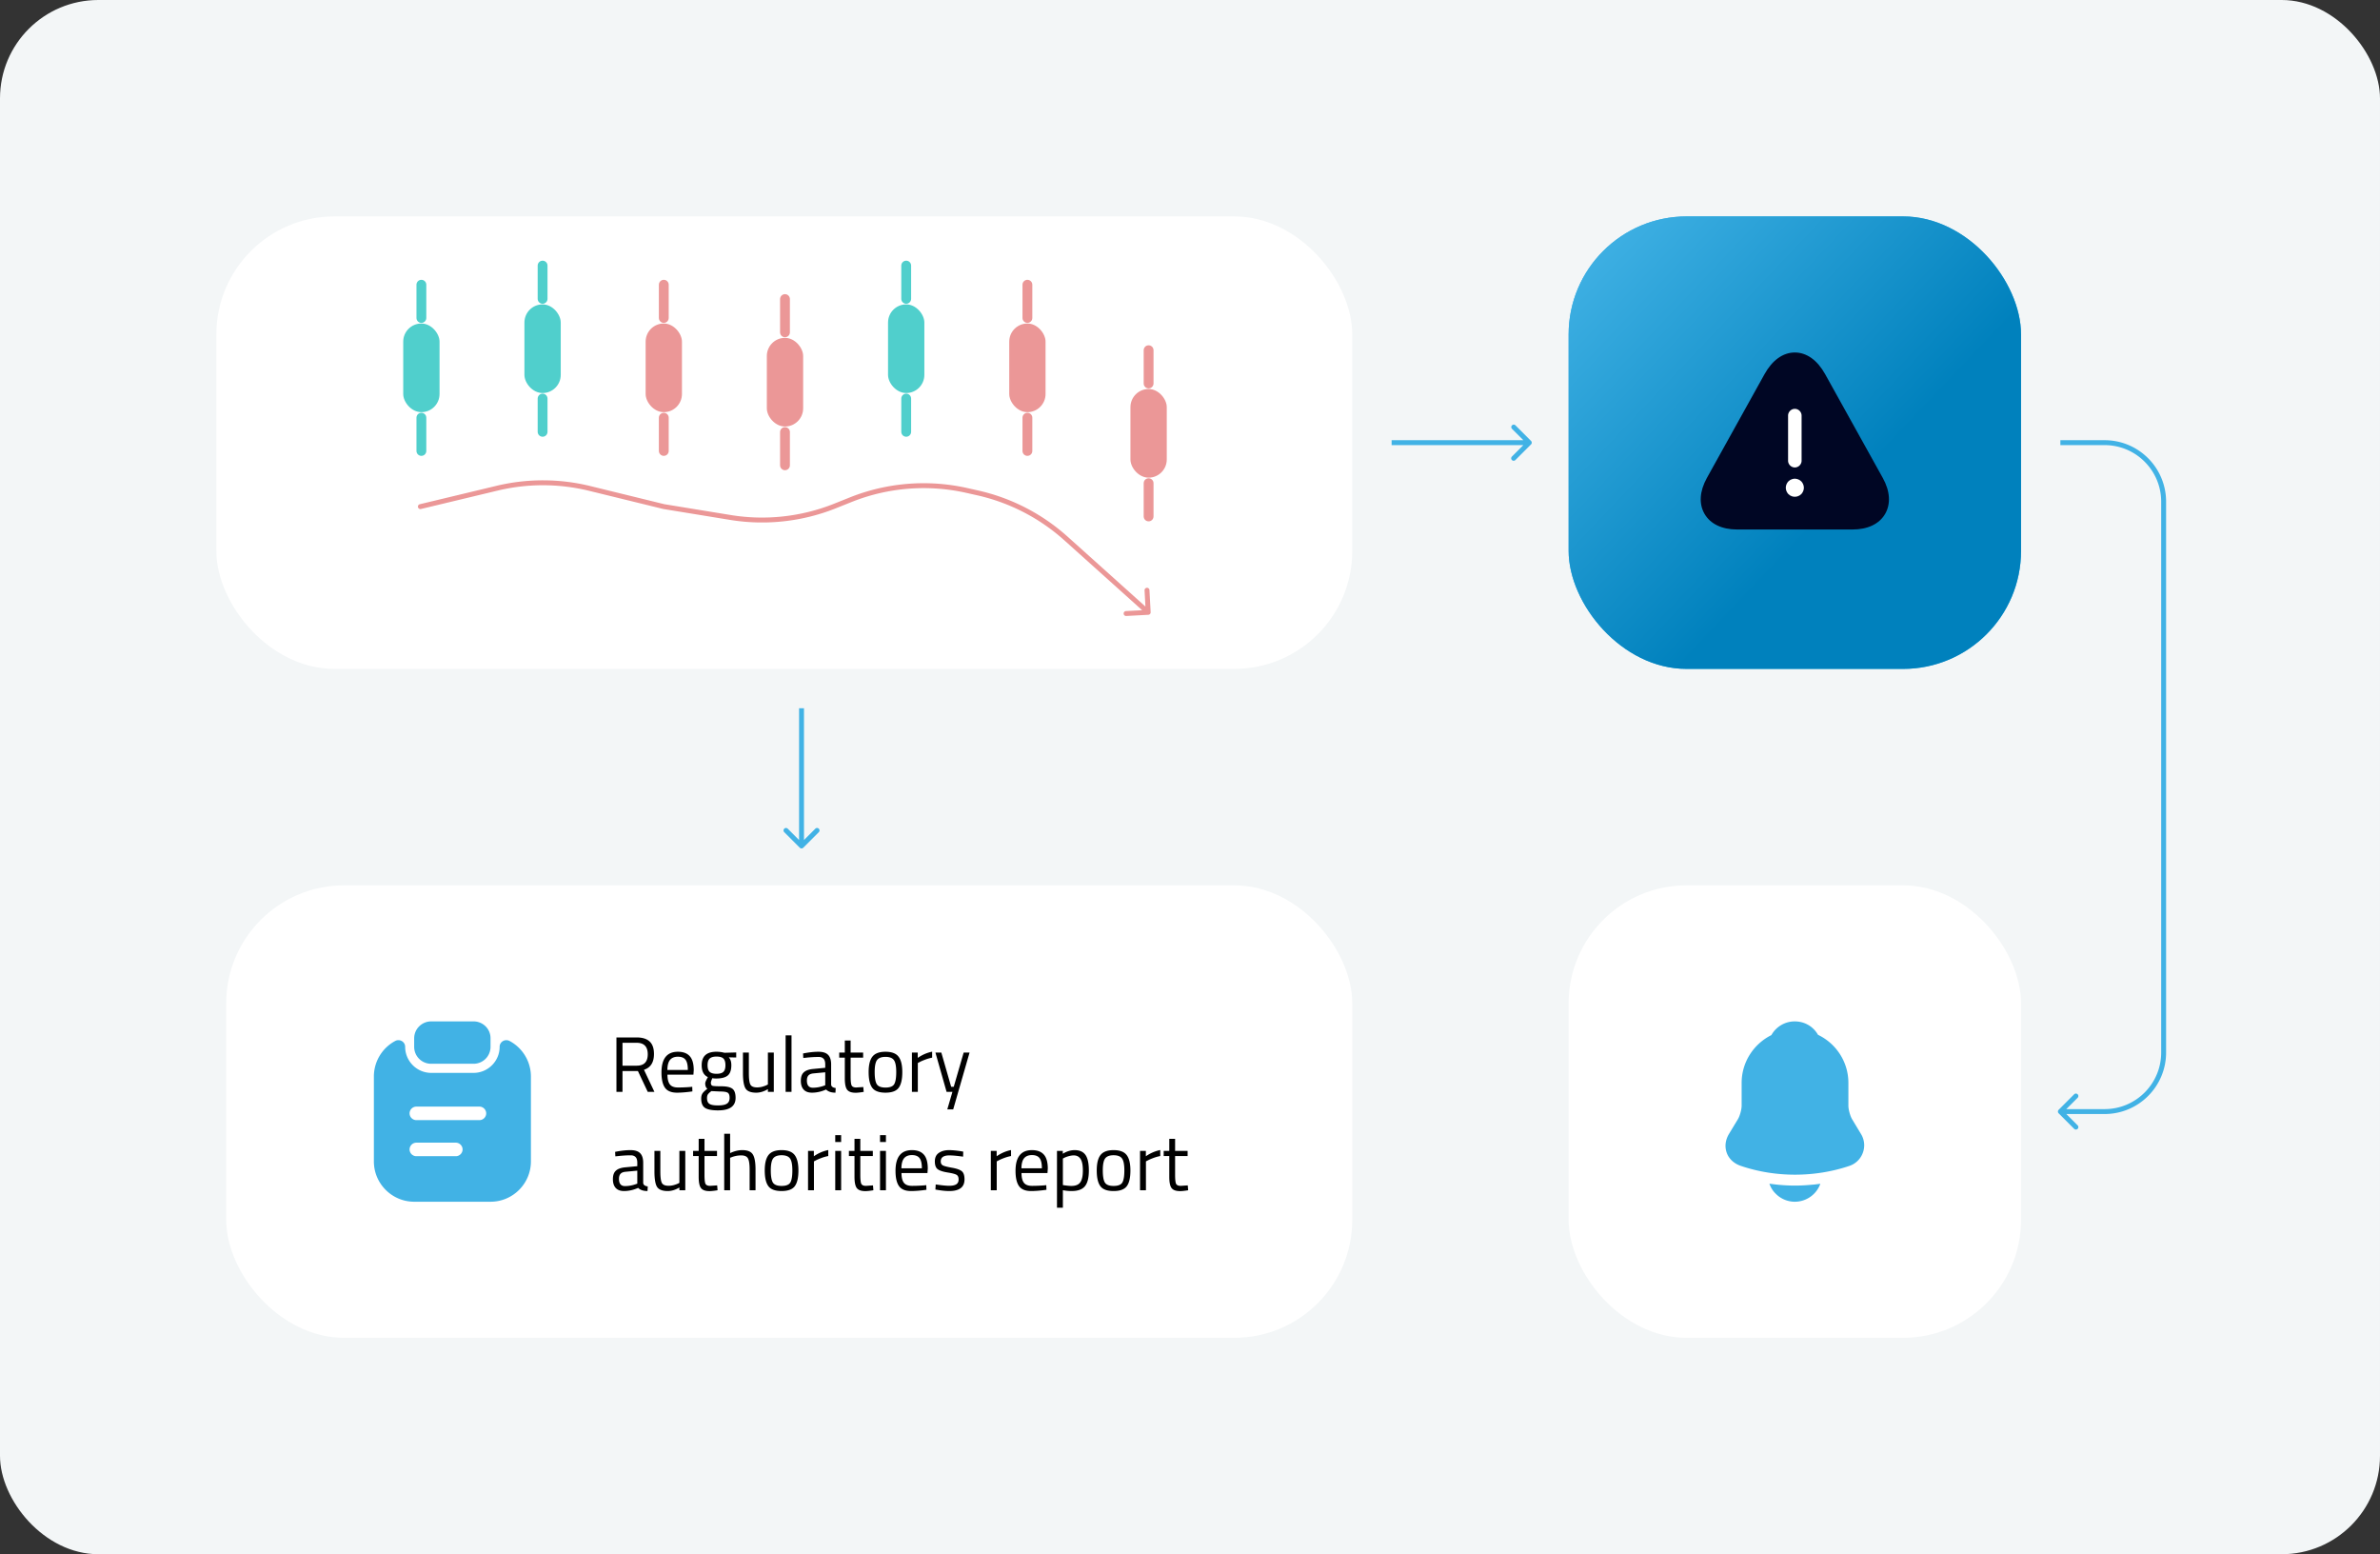
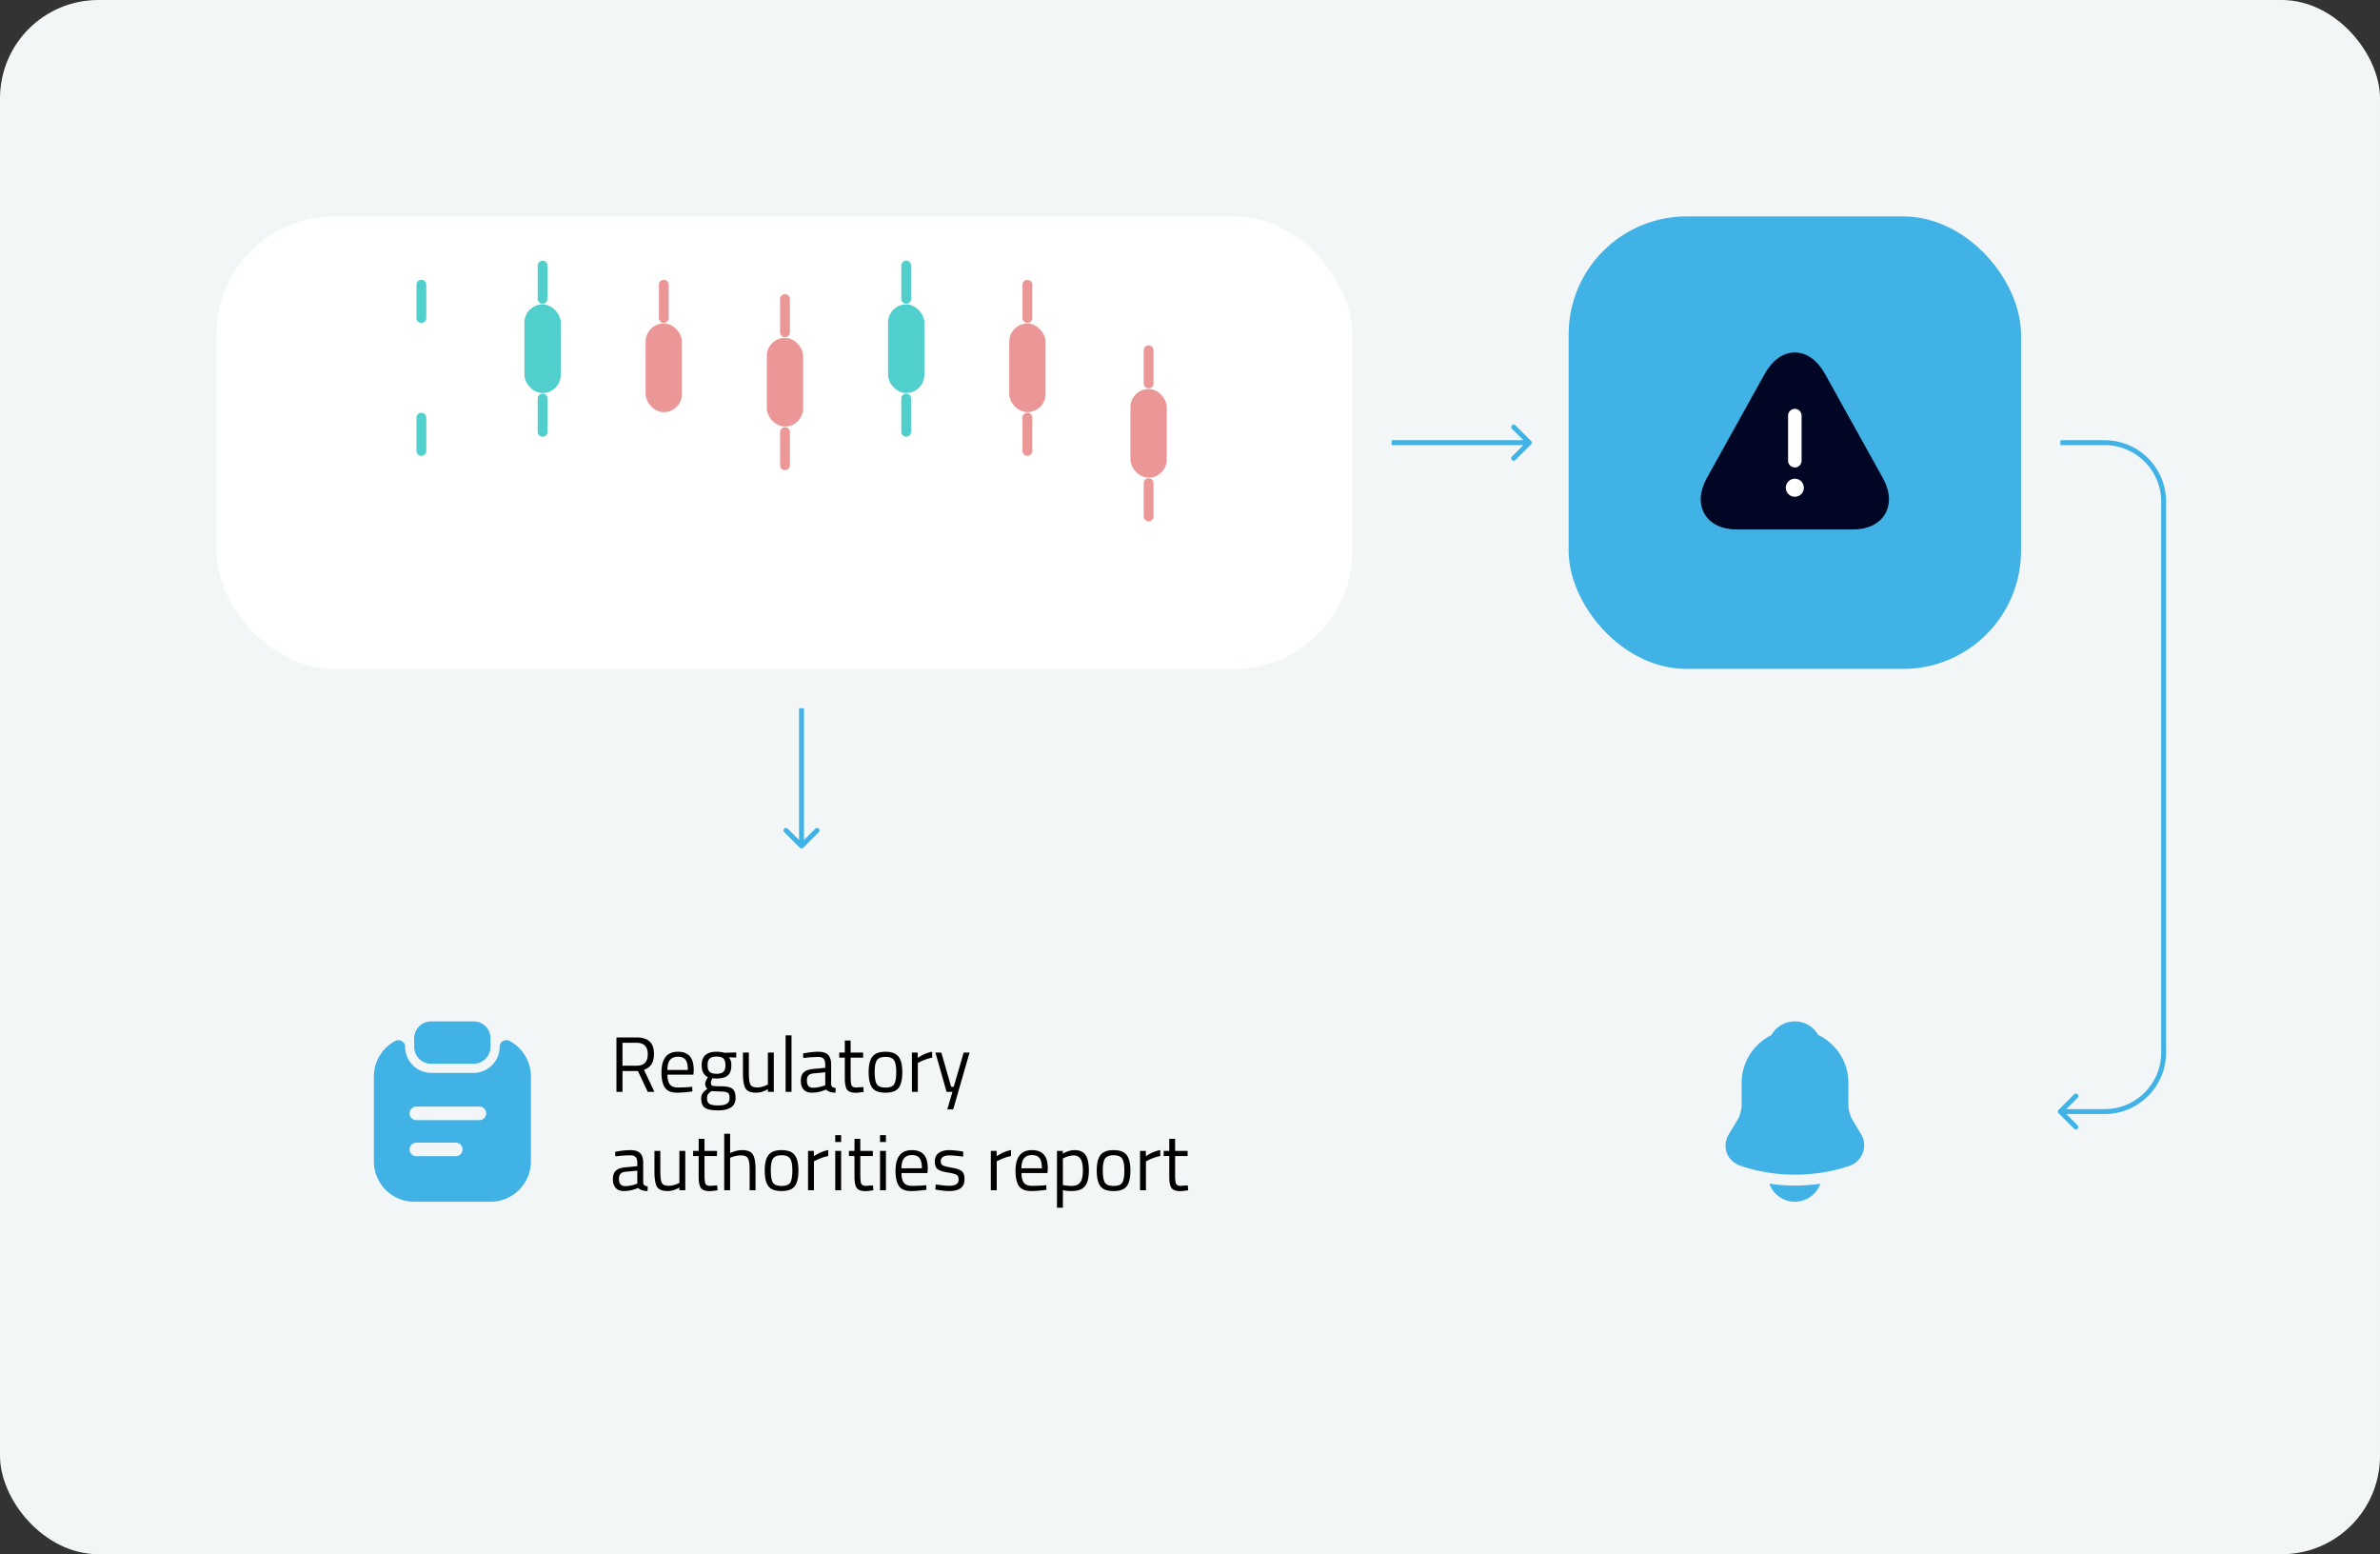
<svg xmlns="http://www.w3.org/2000/svg" width="484" height="316" viewBox="0 0 484 316" fill="none">
  <rect x="0" y="0" width="484" height="316" fill="#333333" stroke="none" />
  <g clip-path="url(#clip0_2710_2527)">
    <rect width="484" height="316" rx="20" fill="#F3F6F7" />
    <path d="M418.646 226.354a.502.502 0 0 1 0-.708l3.182-3.182a.502.502 0 0 1 .708.708L419.707 226l2.829 2.828a.502.502 0 0 1-.708.708l-3.182-3.182ZM440.5 102v112h-1V102h1ZM428 226.5h-9v-1h9v1Zm0-136h-9v-1h9v1ZM440.5 214c0 6.904-5.596 12.5-12.5 12.5v-1c6.351 0 11.5-5.149 11.5-11.5h1Zm-1-112c0-6.351-5.149-11.5-11.5-11.5v-1c6.904 0 12.5 5.596 12.5 12.5h-1ZM311.354 90.354a.5.5 0 0 0 0-.708l-3.182-3.181a.501.501 0 0 0-.708.707L310.293 90l-2.829 2.828a.5.5 0 0 0 .708.707l3.182-3.181ZM283 90.5h28v-1h-28v1ZM163.354 172.354a.502.502 0 0 1-.708 0l-3.182-3.182a.502.502 0 0 1 .708-.708l2.828 2.829 2.828-2.829a.502.502 0 0 1 .708.708l-3.182 3.182ZM163.5 144v28h-1v-28h1Z" fill="#41B2E5" />
    <rect x="319" y="44" width="92" height="92" rx="24" fill="#41B2E5" />
-     <rect x="319" y="44" width="92" height="92" rx="24" fill="url(#paint0_linear_2710_2527)" />
    <path d="m382.894 97.187-11.734-21.12c-1.576-2.842-3.758-4.4-6.16-4.4-2.401 0-4.583 1.558-6.16 4.4l-11.733 21.12c-1.485 2.695-1.65 5.28-.458 7.315 1.191 2.035 3.538 3.153 6.618 3.153h23.467c3.08 0 5.426-1.118 6.618-3.153 1.192-2.035 1.027-4.639-.458-7.315Z" fill="#000624" />
    <path d="M365 83.125c-.752 0-1.375.623-1.375 1.375v9.167c0 .751.623 1.375 1.375 1.375s1.375-.624 1.375-1.375V84.5c0-.752-.623-1.375-1.375-1.375ZM366.027 100.688l.275-.22c.33-.348.531-.825.531-1.301 0-.477-.201-.954-.531-1.302l-.275-.22a1.39 1.39 0 0 0-.33-.165 1.104 1.104 0 0 0-.349-.11 1.57 1.57 0 0 0-.715 0c-.11.018-.22.055-.33.11a1.39 1.39 0 0 0-.33.165l-.275.22c-.33.348-.531.825-.531 1.302 0 .476.201.953.531 1.301l.275.22c.11.074.22.129.33.165.11.055.22.092.33.11.129.019.257.037.367.037.11 0 .238-.018.348-.037.129-.018.239-.055.349-.11.11-.036.22-.091.33-.165Z" fill="#fff" />
    <rect x="44" y="44" width="231" height="92" rx="24" fill="#fff" />
-     <rect x="82" y="65.775" width="7.386" height="18.024" rx="3.693" fill="#50CFCC" />
    <path d="M85.693 64.649v-6.76M85.693 91.684v-6.758" stroke="#50CFCC" stroke-width="2" stroke-linecap="round" />
    <rect x="106.648" y="61.886" width="7.386" height="18.024" rx="3.693" fill="#50CFCC" />
    <path d="M110.342 60.759V54M110.342 87.795v-6.76" stroke="#50CFCC" stroke-width="2" stroke-linecap="round" />
    <rect x="131.297" y="65.775" width="7.386" height="18.024" rx="3.693" fill="#EB9797" />
-     <path d="M134.99 64.649v-6.76M134.99 91.684v-6.758" stroke="#EB9797" stroke-width="2" stroke-linecap="round" />
+     <path d="M134.99 64.649v-6.76M134.99 91.684" stroke="#EB9797" stroke-width="2" stroke-linecap="round" />
    <rect x="155.944" y="68.693" width="7.386" height="18.024" rx="3.693" fill="#EB9797" />
    <path d="M159.637 67.566v-6.759M159.637 94.602v-6.759" stroke="#EB9797" stroke-width="2" stroke-linecap="round" />
    <rect x="180.593" y="61.886" width="7.386" height="18.024" rx="3.693" fill="#50CFCC" />
    <path d="M184.286 60.759V54M184.286 87.795v-6.76" stroke="#50CFCC" stroke-width="2" stroke-linecap="round" />
    <rect x="205.241" y="65.775" width="7.386" height="18.024" rx="3.693" fill="#EB9797" />
    <path d="M208.934 64.649v-6.76M208.934 91.684v-6.758" stroke="#EB9797" stroke-width="2" stroke-linecap="round" />
    <rect x="229.889" y="79.091" width="7.386" height="18.024" rx="3.693" fill="#EB9797" />
    <path d="M233.582 77.964v-6.759M233.582 105v-6.759" stroke="#EB9797" stroke-width="2" stroke-linecap="round" />
-     <path d="M85.383 102.514a.5.5 0 1 0 .234.972l-.234-.972ZM135 103l-.119.486.019.004.019.003L135 103Zm98.527 21.999a.5.5 0 0 0 .472-.526l-.241-4.493a.5.5 0 0 0-.999.053l.215 3.995-3.994.214a.5.5 0 0 0 .053.999l4.494-.242Zm-16.755-15.52.334-.372-.334.372Zm-131.155-5.993 15.57-3.737-.234-.972-15.57 3.737.234.972Zm34.184-3.694 15.08 3.694.238-.972-15.081-3.693-.237.972Zm15.118 3.701 13.525 2.209.161-.987-13.524-2.208-.162.986Zm35.092-.159 3.159-1.264-.371-.928-3.159 1.264.371.928Zm26.481-3.129 2.207.495.219-.976-2.207-.495-.219.976Zm19.946 9.646 16.728 15.021.668-.744-16.728-15.021-.668.744Zm-17.739-9.151a39.492 39.492 0 0 1 17.739 9.151l.668-.744a40.502 40.502 0 0 0-18.188-9.383l-.219.976Zm-25.529 1.37a39.5 39.5 0 0 1 23.322-1.865l.219-.976a40.498 40.498 0 0 0-23.912 1.913l.371.928Zm-24.726 3.632a40.5 40.5 0 0 0 21.567-2.368l-.371-.928a39.513 39.513 0 0 1-21.035 2.309l-.161.987Zm-47.257-5.953a39.5 39.5 0 0 1 18.614.044l.237-.972a40.5 40.5 0 0 0-19.085-.044l.234.972Z" fill="#EB9797" />
-     <rect x="319" y="180" width="92" height="92" rx="24" fill="#fff" />
    <path d="m378.457 230.565-1.834-3.043c-.385-.679-.733-1.962-.733-2.714v-4.638c0-4.308-2.53-8.03-6.178-9.772-.954-1.686-2.714-2.731-4.73-2.731a5.429 5.429 0 0 0-4.749 2.786c-3.575 1.779-6.05 5.464-6.05 9.717v4.638c0 .752-.348 2.035-.733 2.695l-1.852 3.062c-.733 1.228-.898 2.585-.44 3.832.44 1.228 1.485 2.181 2.842 2.64 3.557 1.21 7.297 1.796 11.037 1.796 3.74 0 7.48-.586 11.036-1.778a4.395 4.395 0 0 0 2.75-2.658 4.356 4.356 0 0 0-.366-3.832ZM370.188 240.685a5.526 5.526 0 0 1-5.188 3.648c-1.448 0-2.878-.586-3.887-1.631-.586-.55-1.026-1.284-1.283-2.035.238.036.477.055.733.091.422.055.862.11 1.302.147 1.045.092 2.108.147 3.172.147 1.045 0 2.09-.055 3.116-.147.385-.037.77-.055 1.137-.11.293-.037.587-.073.898-.11Z" fill="#41B2E5" />
-     <rect x="46" y="180" width="229" height="92" rx="24" fill="#fff" />
    <path d="M96.308 207.667h-8.616c-1.907 0-3.465 1.54-3.465 3.446v1.724a3.443 3.443 0 0 0 3.446 3.446h8.635a3.443 3.443 0 0 0 3.447-3.446v-1.724c.018-1.906-1.54-3.446-3.447-3.446Z" fill="#41B2E5" />
    <path d="M101.607 212.837c0 2.915-2.384 5.298-5.299 5.298h-8.616c-2.915 0-5.299-2.383-5.299-5.298 0-1.027-1.1-1.669-2.016-1.192a8.199 8.199 0 0 0-4.345 7.242v17.251c0 4.51 3.685 8.195 8.195 8.195h15.546c4.51 0 8.195-3.685 8.195-8.195v-17.251a8.199 8.199 0 0 0-4.345-7.242c-.916-.477-2.016.165-2.016 1.192Zm-8.91 22.238h-8.03a1.385 1.385 0 0 1-1.375-1.375c0-.752.623-1.375 1.375-1.375h8.03c.751 0 1.375.623 1.375 1.375s-.624 1.375-1.375 1.375Zm4.803-7.333H84.667a1.385 1.385 0 0 1-1.375-1.375c0-.752.623-1.375 1.375-1.375H97.5c.752 0 1.375.623 1.375 1.375 0 .751-.623 1.375-1.375 1.375Z" fill="#41B2E5" />
    <path d="M126.592 217.76V222h-1.232v-11.072h4.096c1.173 0 2.053.272 2.64.816.597.544.896 1.392.896 2.544 0 1.707-.677 2.779-2.032 3.216l2.128 4.496h-1.36l-2-4.24h-3.136Zm2.88-1.088c1.504 0 2.256-.773 2.256-2.32 0-1.557-.757-2.336-2.272-2.336h-2.864v4.656h2.88Zm10.839 4.336.464-.048.032.944c-1.216.171-2.256.256-3.12.256-1.152 0-1.968-.331-2.448-.992-.48-.672-.72-1.712-.72-3.12 0-2.805 1.114-4.208 3.344-4.208 1.077 0 1.882.304 2.416.912.533.597.8 1.541.8 2.832l-.064.912h-5.28c0 .885.16 1.541.48 1.968.32.427.874.64 1.664.64.8 0 1.61-.032 2.432-.096Zm-.432-3.472c0-.981-.16-1.675-.48-2.08-.31-.405-.822-.608-1.536-.608-.704 0-1.238.213-1.6.64-.352.427-.534 1.109-.544 2.048h4.16Zm6.158 8.224c-1.28 0-2.176-.176-2.688-.528-.501-.341-.752-.971-.752-1.888 0-.437.096-.795.288-1.072.192-.267.517-.571.976-.912-.299-.203-.448-.571-.448-1.104 0-.181.133-.517.4-1.008l.144-.256c-.843-.384-1.264-1.189-1.264-2.416 0-1.824.997-2.736 2.992-2.736.512 0 .987.053 1.424.16l.24.048 2.368-.064v1.024l-1.52-.032c.352.352.528.885.528 1.6 0 1.003-.251 1.707-.752 2.112-.491.395-1.269.592-2.336.592-.288 0-.549-.021-.784-.064-.192.469-.288.773-.288.912 0 .331.101.539.304.624.203.075.816.112 1.84.112s1.76.16 2.208.48c.448.32.672.944.672 1.872 0 1.696-1.184 2.544-3.552 2.544Zm-2.256-2.512c0 .565.155.955.464 1.168.32.224.901.336 1.744.336.853 0 1.461-.117 1.824-.352.373-.235.56-.629.56-1.184 0-.544-.133-.896-.4-1.056-.267-.16-.789-.24-1.568-.24l-1.728-.08c-.352.256-.592.48-.72.672-.117.192-.176.437-.176.736Zm.112-6.672c0 .629.139 1.077.416 1.344.288.267.757.4 1.408.4.651 0 1.115-.133 1.392-.4.277-.267.416-.715.416-1.344 0-.64-.139-1.093-.416-1.36-.277-.267-.741-.4-1.392-.4-.651 0-1.12.139-1.408.416-.277.267-.416.715-.416 1.344ZM156.16 214h1.2v8h-1.2v-.56c-.8.48-1.59.72-2.368.72-1.088 0-1.814-.283-2.176-.848-.352-.565-.528-1.611-.528-3.136V214h1.2v4.16c0 1.163.101 1.941.304 2.336.202.395.661.592 1.376.592a4.18 4.18 0 0 0 1.072-.144c.362-.107.64-.208.832-.304l.288-.144V214Zm3.604 8v-11.488h1.2V222h-1.2Zm9.255-5.584v4.096c.032.395.341.629.928.704l-.048.944c-.843 0-1.478-.213-1.904-.64-.96.427-1.92.64-2.88.64-.736 0-1.296-.208-1.68-.624-.384-.416-.576-1.013-.576-1.792 0-.779.197-1.349.592-1.712.394-.373 1.013-.603 1.856-.688l2.512-.24v-.688c0-.544-.118-.933-.352-1.168-.235-.235-.555-.352-.96-.352-.854 0-1.739.053-2.656.16l-.496.048-.048-.912c1.173-.235 2.213-.352 3.12-.352.906 0 1.562.208 1.968.624.416.416.624 1.067.624 1.952Zm-4.928 3.264c0 .981.405 1.472 1.216 1.472.725 0 1.44-.123 2.144-.368l.368-.128v-2.64l-2.368.224c-.48.043-.827.181-1.04.416-.214.235-.32.576-.32 1.024Zm11.439-4.64h-2.544v3.824c0 .917.064 1.52.192 1.808.139.288.459.432.96.432l1.424-.096.08.992c-.714.117-1.258.176-1.632.176-.832 0-1.408-.203-1.728-.608-.32-.405-.48-1.179-.48-2.32v-4.208h-1.136V214h1.136v-2.448h1.184V214h2.544v1.04Zm1.114 2.944c0-1.461.261-2.517.784-3.168.522-.651 1.402-.976 2.64-.976 1.248 0 2.128.325 2.64.976.522.651.784 1.707.784 3.168s-.246 2.523-.736 3.184c-.491.661-1.387.992-2.688.992-1.302 0-2.198-.331-2.688-.992-.491-.661-.736-1.723-.736-3.184Zm1.232-.016c0 1.163.138 1.979.416 2.448.288.469.88.704 1.776.704.906 0 1.498-.229 1.776-.688.277-.469.416-1.291.416-2.464s-.155-1.979-.464-2.416c-.31-.448-.886-.672-1.728-.672-.832 0-1.408.224-1.728.672-.31.437-.464 1.243-.464 2.416Zm7.573 4.032v-8h1.184v1.088c.928-.64 1.904-1.061 2.928-1.264v1.216a8.866 8.866 0 0 0-1.408.4c-.48.181-.848.341-1.104.48l-.4.208V222h-1.2Zm4.779-8h1.2l2 6.96h.528l2.016-6.96h1.2l-3.328 11.552h-1.2l1.04-3.552H192.5l-2.272-8ZM130.8 236.416v4.096c.032.395.341.629.928.704l-.048.944c-.843 0-1.477-.213-1.904-.64-.96.427-1.92.64-2.88.64-.736 0-1.296-.208-1.68-.624-.384-.416-.576-1.013-.576-1.792 0-.779.197-1.349.592-1.712.395-.373 1.013-.603 1.856-.688l2.512-.24v-.688c0-.544-.117-.933-.352-1.168-.235-.235-.555-.352-.96-.352-.853 0-1.739.053-2.656.16l-.496.048-.048-.912c1.173-.235 2.213-.352 3.12-.352s1.563.208 1.968.624c.416.416.624 1.067.624 1.952Zm-4.928 3.264c0 .981.405 1.472 1.216 1.472.725 0 1.44-.123 2.144-.368l.368-.128v-2.64l-2.368.224c-.48.043-.827.181-1.04.416-.213.235-.32.576-.32 1.024ZM138.16 234h1.2v8h-1.2v-.56c-.8.48-1.59.72-2.368.72-1.088 0-1.814-.283-2.176-.848-.352-.565-.528-1.611-.528-3.136V234h1.2v4.16c0 1.163.101 1.941.304 2.336.202.395.661.592 1.376.592a4.18 4.18 0 0 0 1.072-.144c.362-.107.64-.208.832-.304l.288-.144V234Zm7.652 1.04h-2.544v3.824c0 .917.064 1.52.192 1.808.138.288.458.432.96.432l1.424-.096.08.992c-.715.117-1.259.176-1.632.176-.832 0-1.408-.203-1.728-.608-.32-.405-.48-1.179-.48-2.32v-4.208h-1.136V234h1.136v-2.448h1.184V234h2.544v1.04Zm2.665 6.96h-1.2v-11.488h1.2v3.936c.853-.405 1.675-.608 2.464-.608 1.067 0 1.781.288 2.144.864.373.576.56 1.6.56 3.072V242h-1.2v-4.192c0-1.109-.112-1.867-.336-2.272-.213-.416-.672-.624-1.376-.624-.672 0-1.323.123-1.952.368l-.304.112V242Zm7.042-4.016c0-1.461.261-2.517.784-3.168.522-.651 1.402-.976 2.64-.976 1.248 0 2.128.325 2.64.976.522.651.784 1.707.784 3.168s-.246 2.523-.736 3.184c-.491.661-1.387.992-2.688.992-1.302 0-2.198-.331-2.688-.992-.491-.661-.736-1.723-.736-3.184Zm1.232-.016c0 1.163.138 1.979.416 2.448.288.469.88.704 1.776.704.906 0 1.498-.229 1.776-.688.277-.469.416-1.291.416-2.464s-.155-1.979-.464-2.416c-.31-.448-.886-.672-1.728-.672-.832 0-1.408.224-1.728.672-.31.437-.464 1.243-.464 2.416Zm7.573 4.032v-8h1.184v1.088c.928-.64 1.904-1.061 2.928-1.264v1.216a8.866 8.866 0 0 0-1.408.4c-.48.181-.848.341-1.104.48l-.4.208V242h-1.2Zm5.531 0v-8h1.2v8h-1.2Zm0-9.808V230.8h1.2v1.392h-1.2Zm7.644 2.848h-2.544v3.824c0 .917.064 1.52.192 1.808.139.288.459.432.96.432l1.424-.096.08.992c-.715.117-1.259.176-1.632.176-.832 0-1.408-.203-1.728-.608-.32-.405-.48-1.179-.48-2.32v-4.208h-1.136V234h1.136v-2.448h1.184V234h2.544v1.04Zm1.466 6.96v-8h1.199v8h-1.199Zm0-9.808V230.8h1.199v1.392h-1.199Zm8.94 8.816.464-.048.032.944c-1.216.171-2.256.256-3.12.256-1.152 0-1.968-.331-2.448-.992-.48-.672-.72-1.712-.72-3.12 0-2.805 1.114-4.208 3.344-4.208 1.077 0 1.882.304 2.416.912.533.597.8 1.541.8 2.832l-.064.912h-5.28c0 .885.16 1.541.48 1.968.32.427.874.64 1.664.64.8 0 1.61-.032 2.432-.096Zm-.432-3.472c0-.981-.16-1.675-.48-2.08-.31-.405-.822-.608-1.536-.608-.704 0-1.238.213-1.6.64-.352.427-.534 1.109-.545 2.048h4.161Zm5.582-2.624c-1.163 0-1.744.405-1.744 1.216 0 .373.133.64.4.8.266.149.874.309 1.824.48.949.16 1.621.389 2.016.688.394.299.592.859.592 1.68s-.267 1.424-.8 1.808c-.523.384-1.291.576-2.304.576-.662 0-1.44-.075-2.336-.224l-.48-.08.064-1.04c1.216.181 2.133.272 2.752.272.618 0 1.088-.096 1.408-.288.33-.203.496-.533.496-.992 0-.469-.139-.784-.416-.944-.278-.171-.886-.331-1.824-.48-.939-.149-1.606-.368-2-.656-.395-.288-.592-.821-.592-1.6 0-.779.272-1.355.816-1.728.554-.373 1.242-.56 2.064-.56.65 0 1.466.075 2.448.224l.448.08-.032 1.024c-1.184-.171-2.118-.256-2.8-.256Zm8.441 7.088v-8h1.184v1.088c.928-.64 1.904-1.061 2.928-1.264v1.216a8.836 8.836 0 0 0-1.408.4c-.48.181-.848.341-1.104.48l-.4.208V242h-1.2Zm10.815-.992.464-.048.032.944c-1.216.171-2.256.256-3.12.256-1.152 0-1.968-.331-2.448-.992-.48-.672-.72-1.712-.72-3.12 0-2.805 1.114-4.208 3.344-4.208 1.077 0 1.882.304 2.416.912.533.597.8 1.541.8 2.832l-.064.912h-5.28c0 .885.16 1.541.48 1.968.32.427.874.64 1.664.64.8 0 1.61-.032 2.432-.096Zm-.432-3.472c0-.981-.16-1.675-.48-2.08-.31-.405-.822-.608-1.536-.608-.704 0-1.238.213-1.6.64-.352.427-.534 1.109-.544 2.048h4.16Zm3.07 8.016V234h1.184v.576c.811-.491 1.611-.736 2.4-.736 1.013 0 1.749.325 2.208.976.459.64.688 1.701.688 3.184s-.272 2.549-.816 3.2c-.533.64-1.424.96-2.672.96a8.527 8.527 0 0 1-1.792-.176v3.568h-1.2Zm3.408-10.64c-.32 0-.667.053-1.04.16a5.37 5.37 0 0 0-.864.32l-.304.16v5.392c.757.117 1.333.176 1.728.176.864 0 1.467-.245 1.808-.736.352-.491.528-1.291.528-2.4s-.16-1.899-.48-2.368c-.309-.469-.768-.704-1.376-.704Zm4.677 3.072c0-1.461.262-2.517.784-3.168.523-.651 1.403-.976 2.64-.976 1.248 0 2.128.325 2.64.976.523.651.784 1.707.784 3.168s-.245 2.523-.736 3.184c-.49.661-1.386.992-2.688.992-1.301 0-2.197-.331-2.688-.992-.49-.661-.736-1.723-.736-3.184Zm1.232-.016c0 1.163.139 1.979.416 2.448.288.469.88.704 1.776.704.907 0 1.499-.229 1.776-.688.278-.469.416-1.291.416-2.464s-.154-1.979-.464-2.416c-.309-.448-.885-.672-1.728-.672-.832 0-1.408.224-1.728.672-.309.437-.464 1.243-.464 2.416ZM231.84 242v-8h1.184v1.088c.928-.64 1.904-1.061 2.928-1.264v1.216a8.836 8.836 0 0 0-1.408.4c-.48.181-.848.341-1.104.48l-.401.208V242h-1.199Zm9.675-6.96h-2.544v3.824c0 .917.064 1.52.192 1.808.138.288.458.432.96.432l1.424-.096.08.992c-.715.117-1.259.176-1.632.176-.832 0-1.408-.203-1.728-.608-.32-.405-.48-1.179-.48-2.32v-4.208h-1.136V234h1.136v-2.448h1.184V234h2.544v1.04Z" fill="#000" />
  </g>
  <defs>
    <linearGradient id="paint0_linear_2710_2527" x1="207.151" y1="-50.175" x2="370.769" y2="105.072" gradientUnits="userSpaceOnUse">
      <stop stop-color="#E7F4BB" />
      <stop offset=".33" stop-color="#56DBC1" />
      <stop offset=".67" stop-color="#41B2E5" />
      <stop offset="1" stop-color="#0081BD" />
    </linearGradient>
    <clipPath id="clip0_2710_2527">
      <rect width="484" height="316" rx="20" fill="#fff" />
    </clipPath>
  </defs>
</svg>